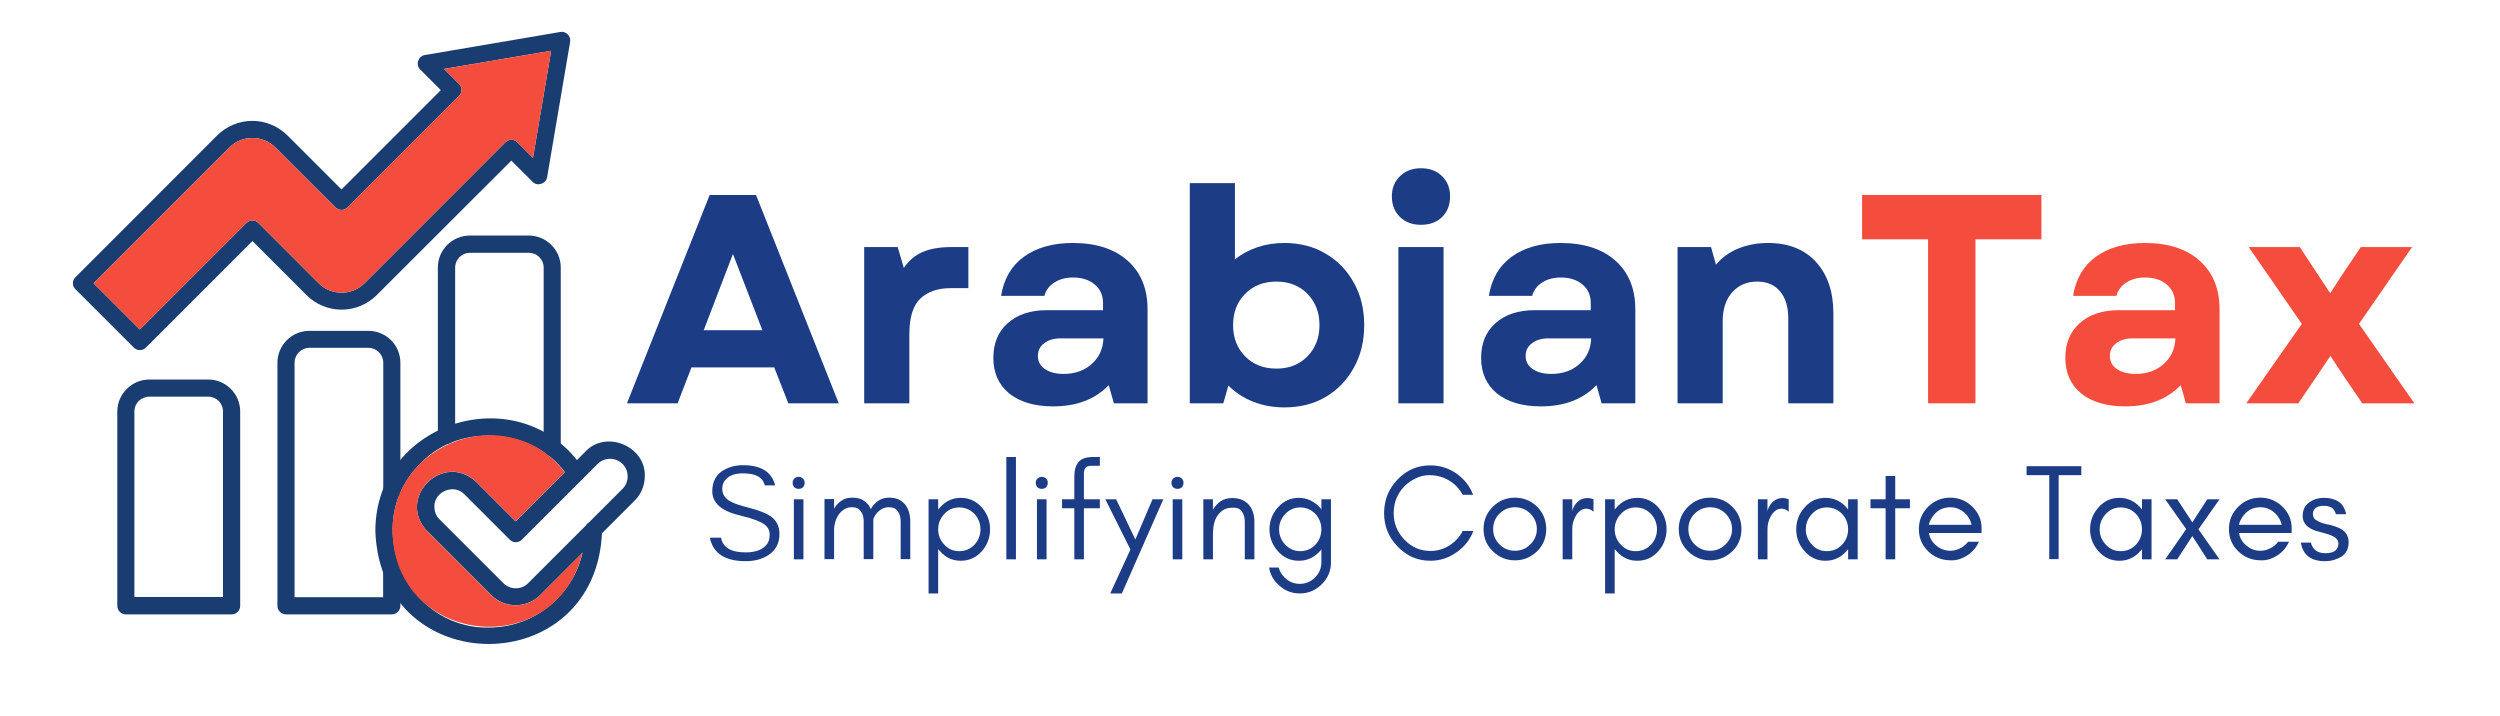
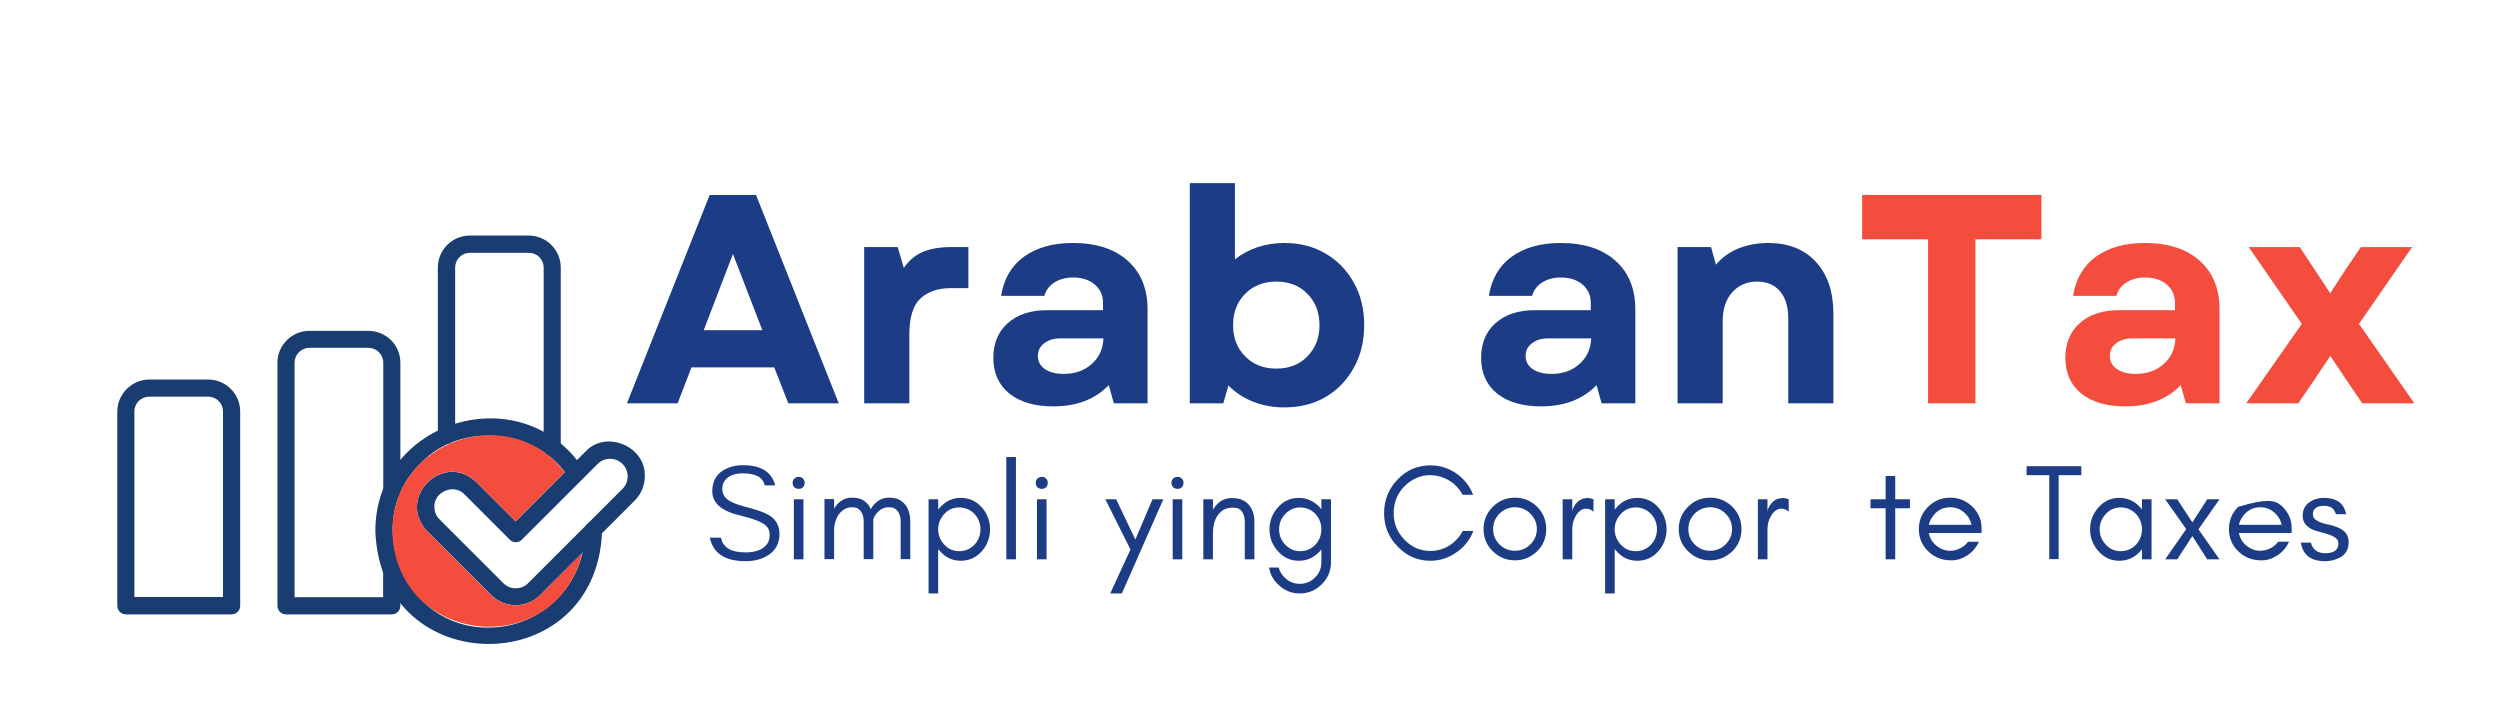
<svg xmlns="http://www.w3.org/2000/svg" width="255" viewBox="0 0 191.25 54.75" height="73" preserveAspectRatio="xMidYMid meet">
  <defs>
    <g />
    <clipPath id="fe109bc49f">
      <path d="M 5.512 2.355 L 44 2.355 L 44 27 L 5.512 27 Z M 5.512 2.355 " clip-rule="nonzero" />
    </clipPath>
    <clipPath id="a3f87ceec7">
      <path d="M 31 33 L 49.559 33 L 49.559 47 L 31 47 Z M 31 33 " clip-rule="nonzero" />
    </clipPath>
  </defs>
  <path fill="#193d70" d="M 11.418 29.035 L 15.934 29.035 C 17.277 29.035 18.375 30.133 18.375 31.48 L 18.375 46.34 C 18.375 46.707 18.082 47 17.719 47 L 9.633 47 C 9.266 47 8.973 46.707 8.973 46.34 L 8.973 31.48 C 8.973 30.145 10.082 29.035 11.418 29.035 Z M 15.934 30.344 L 11.418 30.344 C 11.105 30.344 10.824 30.473 10.613 30.676 C 10.41 30.875 10.281 31.16 10.281 31.473 L 10.281 45.672 L 17.059 45.672 L 17.059 31.48 C 17.066 30.859 16.555 30.344 15.934 30.344 Z M 15.934 30.344 " fill-opacity="1" fill-rule="evenodd" />
  <path fill="#193d70" d="M 29.32 43.723 C 29.32 42.863 30.629 42.871 30.629 43.723 L 30.629 46.34 C 30.629 46.707 30.336 47 29.969 47 L 21.883 47 C 21.516 47 21.223 46.707 21.223 46.34 L 21.223 27.754 C 21.223 26.406 22.324 25.309 23.668 25.309 L 28.184 25.309 C 28.852 25.309 29.465 25.582 29.914 26.023 C 30.355 26.461 30.629 27.074 30.629 27.754 L 30.629 37.578 C 30.617 38.43 29.32 38.438 29.32 37.578 L 29.32 27.746 C 29.32 27.121 28.805 26.609 28.184 26.609 L 23.668 26.609 C 23.047 26.609 22.535 27.121 22.535 27.746 L 22.535 45.684 L 29.309 45.684 L 29.309 43.723 Z M 29.32 43.723 " fill-opacity="1" fill-rule="evenodd" />
  <path fill="#193d70" d="M 34.805 33.312 C 34.805 34.164 33.496 34.172 33.496 33.312 C 33.496 33.312 33.496 20.465 33.496 20.465 C 33.496 19.117 34.594 18.02 35.938 18.02 L 40.453 18.02 C 41.789 18.02 42.898 19.117 42.898 20.465 L 42.898 34.266 C 42.891 35.117 41.59 35.125 41.59 34.266 C 41.59 34.266 41.59 20.465 41.59 20.465 C 41.59 20.152 41.461 19.871 41.258 19.668 C 41.059 19.465 40.773 19.34 40.461 19.34 L 35.949 19.34 C 35.637 19.34 35.352 19.465 35.152 19.668 C 34.949 19.871 34.82 20.152 34.82 20.465 L 34.82 33.312 Z M 34.805 33.312 " fill-opacity="1" fill-rule="evenodd" />
  <g clip-path="url(#fe109bc49f)">
-     <path fill="#193d70" d="M 5.77 21.207 L 16.609 10.363 C 17.352 9.625 18.332 9.246 19.301 9.246 C 20.273 9.246 21.25 9.625 21.992 10.363 L 26.125 14.496 L 33.723 6.895 L 32.148 5.32 C 31.754 4.953 32.012 4.25 32.543 4.203 L 42.863 2.445 C 43.301 2.363 43.703 2.773 43.613 3.215 L 41.855 13.551 C 41.781 14.062 41.094 14.285 40.746 13.91 L 39.117 12.289 L 28.824 22.57 C 28.082 23.312 27.102 23.688 26.133 23.688 C 25.16 23.688 24.184 23.312 23.441 22.57 L 19.312 18.441 L 11.16 26.59 C 10.906 26.848 10.492 26.848 10.238 26.59 L 5.777 22.133 C 5.512 21.883 5.512 21.461 5.77 21.207 Z M 17.543 11.289 L 7.16 21.672 L 10.695 25.207 L 18.844 17.059 C 19.102 16.801 19.512 16.801 19.77 17.059 L 24.363 21.656 C 25.336 22.637 26.93 22.637 27.898 21.656 L 38.66 10.887 C 38.914 10.629 39.328 10.629 39.582 10.887 L 40.773 12.078 L 42.164 3.883 L 33.969 5.273 L 35.113 6.418 C 35.371 6.676 35.371 7.086 35.113 7.344 L 26.59 15.867 C 26.332 16.125 25.922 16.125 25.664 15.867 L 21.078 11.289 C 20.098 10.309 18.516 10.309 17.543 11.289 Z M 17.543 11.289 " fill-opacity="1" fill-rule="evenodd" />
-   </g>
+     </g>
  <path fill="#193d70" d="M 44.746 40.535 C 44.785 39.602 46.148 39.711 46.059 40.645 C 45.637 52.137 29.137 52.137 28.715 40.645 C 28.695 32.113 39.93 28.77 44.609 35.848 C 45.078 36.562 43.996 37.277 43.52 36.57 C 41.176 32.754 35.199 32.203 32.184 35.445 C 27.57 39.895 30.895 48.102 37.387 48.008 C 41.488 48.008 44.805 44.637 44.746 40.535 Z M 44.746 40.535 " fill-opacity="1" fill-rule="evenodd" />
  <g clip-path="url(#a3f87ceec7)">
    <path fill="#193d70" d="M 32.652 40.609 C 30.309 38.047 33.941 34.492 36.453 36.891 C 36.453 36.891 39.445 39.887 39.445 39.887 L 44.785 34.547 C 46.359 32.855 49.41 34.152 49.328 36.426 C 49.328 37.102 49.07 37.789 48.547 38.301 L 41.332 45.516 C 40.297 46.551 38.613 46.562 37.57 45.516 L 32.688 40.637 Z M 33.23 38.777 C 33.23 39.109 33.348 39.445 33.594 39.703 L 38.504 44.609 C 38.77 44.875 39.105 45.004 39.457 45.004 C 39.785 45.004 40.125 44.887 40.379 44.637 L 47.625 37.395 C 48.145 36.875 48.145 36.012 47.625 35.492 C 47.102 34.969 46.242 34.969 45.719 35.492 L 39.922 41.285 C 39.664 41.543 39.254 41.543 38.996 41.285 L 35.535 37.824 C 34.73 36.957 33.184 37.625 33.23 38.777 Z M 33.23 38.777 " fill-opacity="1" fill-rule="evenodd" />
  </g>
-   <path fill="#f44d3d" d="M 19.77 17.059 L 24.363 21.656 C 25.336 22.637 26.93 22.637 27.898 21.656 L 38.66 10.887 C 38.914 10.629 39.328 10.629 39.582 10.887 L 40.773 12.078 L 42.164 3.883 L 33.969 5.273 L 35.113 6.418 C 35.371 6.676 35.371 7.086 35.113 7.344 L 26.59 15.867 C 26.332 16.125 25.922 16.125 25.664 15.867 L 21.078 11.289 C 20.594 10.805 19.953 10.559 19.312 10.559 C 18.668 10.559 18.027 10.805 17.543 11.289 L 7.16 21.672 L 10.695 25.207 L 18.844 17.059 C 19.102 16.801 19.512 16.801 19.77 17.059 Z M 19.77 17.059 " fill-opacity="1" fill-rule="evenodd" />
  <path fill="#f44d3d" d="M 37.57 45.527 L 32.688 40.645 L 32.652 40.602 C 30.309 38.035 33.941 34.484 36.453 36.883 C 36.453 36.883 39.445 39.875 39.445 39.875 L 43.199 36.121 C 38.988 30.629 29.988 33.668 30.023 40.637 C 30.188 49.371 42.457 50.719 44.555 42.293 L 41.332 45.516 C 40.297 46.562 38.613 46.57 37.57 45.527 Z M 37.57 45.527 " fill-opacity="1" fill-rule="evenodd" />
  <g fill="#1c3d86" fill-opacity="1">
    <g transform="translate(53.911, 42.789)">
      <g>
        <path d="M 2.75 -3.344 C 1.301 -3.676 0.578 -4.297 0.578 -5.203 C 0.578 -5.867 0.812 -6.375 1.281 -6.719 C 1.75 -7.039 2.297 -7.203 2.922 -7.203 C 4.305 -7.203 5.129 -6.688 5.391 -5.656 L 4.594 -5.656 C 4.457 -6.27 3.898 -6.578 2.922 -6.578 C 2.242 -6.578 1.77 -6.375 1.5 -5.969 C 1.395 -5.812 1.344 -5.617 1.344 -5.391 C 1.344 -4.953 1.578 -4.617 2.047 -4.391 C 2.266 -4.266 2.738 -4.109 3.469 -3.922 C 4.188 -3.734 4.711 -3.523 5.047 -3.297 C 5.492 -2.973 5.719 -2.523 5.719 -1.953 C 5.719 -1.234 5.438 -0.691 4.875 -0.328 C 4.406 -0.016 3.82 0.141 3.125 0.141 C 1.551 0.141 0.641 -0.457 0.391 -1.656 L 1.25 -1.656 C 1.383 -0.906 2.008 -0.531 3.125 -0.531 C 3.914 -0.531 4.469 -0.75 4.781 -1.188 C 4.906 -1.363 4.969 -1.602 4.969 -1.906 C 4.969 -2.195 4.852 -2.438 4.625 -2.625 C 4.301 -2.883 3.676 -3.125 2.75 -3.344 Z M 2.75 -3.344 " />
      </g>
    </g>
  </g>
  <g fill="#1c3d86" fill-opacity="1">
    <g transform="translate(59.902, 42.789)">
      <g>
        <path d="M 1.531 -6.172 C 1.613 -6.086 1.656 -5.984 1.656 -5.859 C 1.656 -5.723 1.613 -5.609 1.531 -5.516 C 1.438 -5.43 1.328 -5.391 1.203 -5.391 C 1.066 -5.391 0.953 -5.43 0.859 -5.516 C 0.773 -5.609 0.734 -5.723 0.734 -5.859 C 0.734 -5.984 0.773 -6.086 0.859 -6.172 C 0.953 -6.266 1.066 -6.312 1.203 -6.312 C 1.328 -6.312 1.438 -6.266 1.531 -6.172 Z M 1.562 0 L 0.828 0 L 0.828 -4.594 L 1.562 -4.594 Z M 1.562 0 " />
      </g>
    </g>
  </g>
  <g fill="#1c3d86" fill-opacity="1">
    <g transform="translate(62.292, 42.789)">
      <g>
        <path d="M 6.609 -0.016 L 6.609 -2.891 C 6.609 -3.359 6.457 -3.691 6.156 -3.891 C 6.051 -3.953 5.891 -3.984 5.672 -3.984 C 5.461 -3.984 5.266 -3.922 5.078 -3.797 C 4.891 -3.672 4.738 -3.508 4.625 -3.312 C 4.582 -3.238 4.547 -3.156 4.516 -3.062 C 4.516 -3.008 4.516 -2.953 4.516 -2.891 L 4.516 -0.016 L 3.781 -0.016 L 3.781 -2.891 C 3.781 -3.359 3.629 -3.691 3.328 -3.891 C 3.223 -3.953 3.062 -3.984 2.844 -3.984 C 2.633 -3.984 2.438 -3.922 2.25 -3.797 C 2.062 -3.672 1.91 -3.508 1.797 -3.312 C 1.648 -3.062 1.555 -2.75 1.516 -2.375 L 1.516 -0.016 L 0.781 -0.016 L 0.781 -4.609 L 1.516 -4.609 L 1.516 -3.875 C 1.648 -4.113 1.82 -4.305 2.031 -4.453 C 2.27 -4.629 2.551 -4.719 2.875 -4.719 C 3.188 -4.719 3.441 -4.672 3.641 -4.578 C 3.836 -4.473 4.004 -4.336 4.141 -4.172 C 4.203 -4.066 4.266 -3.957 4.328 -3.844 C 4.461 -4.094 4.641 -4.297 4.859 -4.453 C 5.098 -4.629 5.379 -4.719 5.703 -4.719 C 6.016 -4.719 6.27 -4.672 6.469 -4.578 C 6.664 -4.473 6.832 -4.336 6.969 -4.172 C 7.219 -3.836 7.344 -3.41 7.344 -2.891 L 7.344 -0.016 Z M 6.609 -0.016 " />
      </g>
    </g>
  </g>
  <g fill="#1c3d86" fill-opacity="1">
    <g transform="translate(70.255, 42.789)">
      <g>
        <path d="M 1.516 2.609 L 0.781 2.609 L 0.781 -4.594 L 1.516 -4.594 L 1.516 -3.812 C 1.555 -3.863 1.602 -3.914 1.656 -3.969 C 2.082 -4.457 2.613 -4.703 3.25 -4.703 C 3.883 -4.703 4.422 -4.457 4.859 -3.969 C 5.273 -3.488 5.484 -2.93 5.484 -2.297 C 5.484 -1.66 5.273 -1.102 4.859 -0.625 C 4.422 -0.133 3.883 0.109 3.25 0.109 C 2.613 0.109 2.082 -0.133 1.656 -0.625 C 1.602 -0.676 1.555 -0.727 1.516 -0.781 Z M 4.75 -2.297 C 4.75 -2.742 4.598 -3.133 4.297 -3.469 C 3.973 -3.801 3.582 -3.969 3.125 -3.969 C 2.664 -3.969 2.285 -3.801 1.984 -3.469 C 1.672 -3.133 1.516 -2.742 1.516 -2.297 C 1.516 -1.848 1.672 -1.457 1.984 -1.125 C 2.285 -0.789 2.664 -0.625 3.125 -0.625 C 3.582 -0.625 3.973 -0.789 4.297 -1.125 C 4.598 -1.457 4.75 -1.848 4.75 -2.297 Z M 4.75 -2.297 " />
      </g>
    </g>
  </g>
  <g fill="#1c3d86" fill-opacity="1">
    <g transform="translate(76.203, 42.789)">
      <g>
        <path d="M 1.516 0 L 0.781 0 L 0.781 -7.828 L 1.516 -7.828 Z M 1.516 0 " />
      </g>
    </g>
  </g>
  <g fill="#1c3d86" fill-opacity="1">
    <g transform="translate(78.499, 42.789)">
      <g>
        <path d="M 1.531 -6.172 C 1.613 -6.086 1.656 -5.984 1.656 -5.859 C 1.656 -5.723 1.613 -5.609 1.531 -5.516 C 1.438 -5.43 1.328 -5.391 1.203 -5.391 C 1.066 -5.391 0.953 -5.43 0.859 -5.516 C 0.773 -5.609 0.734 -5.723 0.734 -5.859 C 0.734 -5.984 0.773 -6.086 0.859 -6.172 C 0.953 -6.266 1.066 -6.312 1.203 -6.312 C 1.328 -6.312 1.438 -6.266 1.531 -6.172 Z M 1.562 0 L 0.828 0 L 0.828 -4.594 L 1.562 -4.594 Z M 1.562 0 " />
      </g>
    </g>
  </g>
  <g fill="#1c3d86" fill-opacity="1">
    <g transform="translate(80.889, 42.789)">
      <g>
-         <path d="M 3.25 -7.156 L 2.625 -7.156 C 2.375 -7.156 2.211 -7.098 2.141 -6.984 C 2.066 -6.867 2.031 -6.734 2.031 -6.578 L 2.031 -4.594 L 3.25 -4.594 L 3.25 -3.906 L 2.031 -3.906 L 2.031 0 L 1.297 0 L 1.297 -3.906 L 0.359 -3.906 L 0.359 -4.594 L 1.297 -4.594 L 1.297 -6.359 C 1.297 -6.828 1.406 -7.191 1.625 -7.453 C 1.844 -7.703 2.207 -7.828 2.719 -7.828 L 3.25 -7.828 Z M 3.25 -7.156 " />
-       </g>
+         </g>
    </g>
  </g>
  <g fill="#1c3d86" fill-opacity="1">
    <g transform="translate(84.448, 42.789)">
      <g>
        <path d="M 1.375 2.609 L 0.484 2.609 L 2.031 -0.75 L 0.109 -4.594 L 0.938 -4.594 L 2.406 -1.516 L 3.719 -4.594 L 4.547 -4.594 Z M 1.375 2.609 " />
      </g>
    </g>
  </g>
  <g fill="#1c3d86" fill-opacity="1">
    <g transform="translate(88.883, 42.789)">
      <g>
        <path d="M 1.531 -6.172 C 1.613 -6.086 1.656 -5.984 1.656 -5.859 C 1.656 -5.723 1.613 -5.609 1.531 -5.516 C 1.438 -5.43 1.328 -5.391 1.203 -5.391 C 1.066 -5.391 0.953 -5.43 0.859 -5.516 C 0.773 -5.609 0.734 -5.723 0.734 -5.859 C 0.734 -5.984 0.773 -6.086 0.859 -6.172 C 0.953 -6.266 1.066 -6.312 1.203 -6.312 C 1.328 -6.312 1.438 -6.266 1.531 -6.172 Z M 1.562 0 L 0.828 0 L 0.828 -4.594 L 1.562 -4.594 Z M 1.562 0 " />
      </g>
    </g>
  </g>
  <g fill="#1c3d86" fill-opacity="1">
    <g transform="translate(91.273, 42.789)">
      <g>
        <path d="M 3.953 0 L 3.953 -2.875 C 3.953 -3.164 3.883 -3.422 3.75 -3.641 C 3.613 -3.848 3.391 -3.953 3.078 -3.953 C 2.766 -3.953 2.508 -3.895 2.312 -3.781 C 2.125 -3.656 1.969 -3.5 1.844 -3.312 C 1.625 -2.969 1.516 -2.504 1.516 -1.922 L 1.516 0 L 0.781 0 L 0.781 -4.594 L 1.516 -4.594 L 1.516 -3.797 C 1.672 -4.055 1.863 -4.27 2.094 -4.438 C 2.344 -4.602 2.633 -4.688 2.969 -4.688 C 3.289 -4.688 3.551 -4.641 3.75 -4.547 C 3.957 -4.453 4.129 -4.328 4.266 -4.172 C 4.547 -3.836 4.688 -3.406 4.688 -2.875 L 4.688 0 Z M 3.953 0 " />
      </g>
    </g>
  </g>
  <g fill="#1c3d86" fill-opacity="1">
    <g transform="translate(96.585, 42.789)">
      <g>
        <path d="M 4.5 -2.297 C 4.5 -2.742 4.348 -3.133 4.047 -3.469 C 3.723 -3.801 3.332 -3.969 2.875 -3.969 C 2.438 -3.969 2.055 -3.801 1.734 -3.469 C 1.422 -3.133 1.266 -2.742 1.266 -2.297 C 1.266 -1.848 1.422 -1.457 1.734 -1.125 C 2.055 -0.789 2.438 -0.625 2.875 -0.625 C 3.332 -0.625 3.723 -0.789 4.047 -1.125 C 4.348 -1.457 4.5 -1.848 4.5 -2.297 Z M 1.234 0.625 C 1.305 0.906 1.457 1.16 1.688 1.391 C 2.008 1.711 2.395 1.875 2.844 1.875 C 3.301 1.875 3.691 1.711 4.016 1.391 C 4.336 1.066 4.5 0.68 4.5 0.234 L 4.5 -0.766 C 4.469 -0.723 4.43 -0.676 4.391 -0.625 C 3.941 -0.133 3.406 0.109 2.781 0.109 C 2.133 0.109 1.598 -0.133 1.172 -0.625 C 0.742 -1.102 0.531 -1.66 0.531 -2.297 C 0.531 -2.93 0.742 -3.488 1.172 -3.969 C 1.598 -4.457 2.133 -4.703 2.781 -4.703 C 3.383 -4.703 3.922 -4.457 4.391 -3.969 C 4.43 -3.914 4.469 -3.863 4.5 -3.812 L 4.5 -4.594 L 5.234 -4.594 L 5.234 0.234 C 5.234 0.879 5 1.438 4.531 1.906 C 4.062 2.375 3.5 2.609 2.844 2.609 C 2.195 2.609 1.641 2.375 1.172 1.906 C 0.797 1.539 0.57 1.113 0.5 0.625 Z M 1.234 0.625 " />
      </g>
    </g>
  </g>
  <g fill="#1c3d86" fill-opacity="1">
    <g transform="translate(102.596, 42.789)">
      <g />
    </g>
  </g>
  <g fill="#1c3d86" fill-opacity="1">
    <g transform="translate(105.414, 42.789)">
      <g>
        <path d="M 7.297 -2.172 C 7.035 -1.484 6.602 -0.938 6 -0.531 C 5.395 -0.102 4.734 0.109 4.016 0.109 C 3.023 0.109 2.188 -0.254 1.5 -0.984 C 0.812 -1.691 0.469 -2.539 0.469 -3.531 C 0.469 -4.031 0.555 -4.504 0.734 -4.953 C 0.922 -5.391 1.176 -5.773 1.5 -6.109 C 2.188 -6.828 3.023 -7.188 4.016 -7.188 C 4.734 -7.188 5.391 -6.984 5.984 -6.578 C 6.586 -6.16 7.02 -5.613 7.281 -4.938 L 6.484 -4.938 C 6.098 -5.633 5.523 -6.098 4.766 -6.328 C 4.516 -6.398 4.227 -6.438 3.906 -6.438 C 3.57 -6.438 3.238 -6.359 2.906 -6.203 C 2.562 -6.047 2.266 -5.836 2.016 -5.578 C 1.473 -5.016 1.203 -4.332 1.203 -3.531 C 1.203 -2.75 1.473 -2.078 2.016 -1.516 C 2.566 -0.93 3.234 -0.641 4.016 -0.641 C 4.535 -0.641 5.02 -0.781 5.469 -1.062 C 5.906 -1.344 6.242 -1.711 6.484 -2.172 Z M 7.297 -2.172 " />
      </g>
    </g>
  </g>
  <g fill="#1c3d86" fill-opacity="1">
    <g transform="translate(113.022, 42.789)">
      <g>
        <path d="M 4.547 -2.312 C 4.547 -2.77 4.379 -3.164 4.047 -3.5 C 3.723 -3.82 3.332 -3.984 2.875 -3.984 C 2.414 -3.984 2.02 -3.82 1.688 -3.5 C 1.363 -3.164 1.203 -2.77 1.203 -2.312 C 1.203 -1.863 1.363 -1.473 1.688 -1.141 C 2.02 -0.816 2.414 -0.656 2.875 -0.656 C 3.332 -0.656 3.723 -0.816 4.047 -1.141 C 4.379 -1.473 4.547 -1.863 4.547 -2.312 Z M 5.266 -2.312 C 5.266 -1.645 5.035 -1.082 4.578 -0.625 C 4.086 -0.156 3.52 0.078 2.875 0.078 C 2.219 0.078 1.648 -0.156 1.172 -0.625 C 0.703 -1.082 0.469 -1.645 0.469 -2.312 C 0.469 -2.977 0.703 -3.547 1.172 -4.016 C 1.641 -4.484 2.207 -4.719 2.875 -4.719 C 3.531 -4.719 4.098 -4.484 4.578 -4.016 C 5.035 -3.547 5.266 -2.977 5.266 -2.312 Z M 5.266 -2.312 " />
      </g>
    </g>
  </g>
  <g fill="#1c3d86" fill-opacity="1">
    <g transform="translate(118.762, 42.789)">
      <g>
        <path d="M 3.141 -3.641 C 2.973 -3.797 2.789 -3.875 2.594 -3.875 C 2.406 -3.875 2.25 -3.82 2.125 -3.719 C 1.977 -3.602 1.863 -3.469 1.781 -3.312 C 1.602 -3.008 1.516 -2.672 1.516 -2.297 L 1.516 0 L 0.781 0 L 0.781 -4.594 L 1.516 -4.594 L 1.516 -3.641 L 1.547 -3.828 C 1.785 -4.398 2.164 -4.688 2.688 -4.688 C 2.844 -4.688 2.992 -4.656 3.141 -4.594 Z M 3.141 -3.641 " />
      </g>
    </g>
  </g>
  <g fill="#1c3d86" fill-opacity="1">
    <g transform="translate(122.008, 42.789)">
      <g>
        <path d="M 1.516 2.609 L 0.781 2.609 L 0.781 -4.594 L 1.516 -4.594 L 1.516 -3.812 C 1.555 -3.863 1.602 -3.914 1.656 -3.969 C 2.082 -4.457 2.613 -4.703 3.25 -4.703 C 3.883 -4.703 4.422 -4.457 4.859 -3.969 C 5.273 -3.488 5.484 -2.93 5.484 -2.297 C 5.484 -1.66 5.273 -1.102 4.859 -0.625 C 4.422 -0.133 3.883 0.109 3.25 0.109 C 2.613 0.109 2.082 -0.133 1.656 -0.625 C 1.602 -0.676 1.555 -0.727 1.516 -0.781 Z M 4.75 -2.297 C 4.75 -2.742 4.598 -3.133 4.297 -3.469 C 3.973 -3.801 3.582 -3.969 3.125 -3.969 C 2.664 -3.969 2.285 -3.801 1.984 -3.469 C 1.672 -3.133 1.516 -2.742 1.516 -2.297 C 1.516 -1.848 1.672 -1.457 1.984 -1.125 C 2.285 -0.789 2.664 -0.625 3.125 -0.625 C 3.582 -0.625 3.973 -0.789 4.297 -1.125 C 4.598 -1.457 4.75 -1.848 4.75 -2.297 Z M 4.75 -2.297 " />
      </g>
    </g>
  </g>
  <g fill="#1c3d86" fill-opacity="1">
    <g transform="translate(127.956, 42.789)">
      <g>
        <path d="M 4.547 -2.312 C 4.547 -2.77 4.379 -3.164 4.047 -3.5 C 3.723 -3.82 3.332 -3.984 2.875 -3.984 C 2.414 -3.984 2.02 -3.82 1.688 -3.5 C 1.363 -3.164 1.203 -2.77 1.203 -2.312 C 1.203 -1.863 1.363 -1.473 1.688 -1.141 C 2.02 -0.816 2.414 -0.656 2.875 -0.656 C 3.332 -0.656 3.723 -0.816 4.047 -1.141 C 4.379 -1.473 4.547 -1.863 4.547 -2.312 Z M 5.266 -2.312 C 5.266 -1.645 5.035 -1.082 4.578 -0.625 C 4.086 -0.156 3.52 0.078 2.875 0.078 C 2.219 0.078 1.648 -0.156 1.172 -0.625 C 0.703 -1.082 0.469 -1.645 0.469 -2.312 C 0.469 -2.977 0.703 -3.547 1.172 -4.016 C 1.641 -4.484 2.207 -4.719 2.875 -4.719 C 3.531 -4.719 4.098 -4.484 4.578 -4.016 C 5.035 -3.547 5.266 -2.977 5.266 -2.312 Z M 5.266 -2.312 " />
      </g>
    </g>
  </g>
  <g fill="#1c3d86" fill-opacity="1">
    <g transform="translate(133.696, 42.789)">
      <g>
        <path d="M 3.141 -3.641 C 2.973 -3.797 2.789 -3.875 2.594 -3.875 C 2.406 -3.875 2.25 -3.82 2.125 -3.719 C 1.977 -3.602 1.863 -3.469 1.781 -3.312 C 1.602 -3.008 1.516 -2.672 1.516 -2.297 L 1.516 0 L 0.781 0 L 0.781 -4.594 L 1.516 -4.594 L 1.516 -3.641 L 1.547 -3.828 C 1.785 -4.398 2.164 -4.688 2.688 -4.688 C 2.844 -4.688 2.992 -4.656 3.141 -4.594 Z M 3.141 -3.641 " />
      </g>
    </g>
  </g>
  <g fill="#1c3d86" fill-opacity="1">
    <g transform="translate(136.942, 42.789)">
      <g>
-         <path d="M 4.438 -2.297 C 4.438 -2.742 4.285 -3.133 3.984 -3.469 C 3.66 -3.801 3.27 -3.969 2.812 -3.969 C 2.352 -3.969 1.973 -3.801 1.672 -3.469 C 1.359 -3.133 1.203 -2.742 1.203 -2.297 C 1.203 -1.848 1.359 -1.457 1.672 -1.125 C 1.973 -0.789 2.352 -0.625 2.812 -0.625 C 3.27 -0.625 3.66 -0.789 3.984 -1.125 C 4.285 -1.457 4.438 -1.848 4.438 -2.297 Z M 5.172 0 L 4.438 0 L 4.438 -0.781 C 4.395 -0.727 4.352 -0.676 4.312 -0.625 C 3.875 -0.133 3.336 0.109 2.703 0.109 C 2.066 0.109 1.535 -0.133 1.109 -0.625 C 0.68 -1.102 0.469 -1.66 0.469 -2.297 C 0.469 -2.93 0.68 -3.488 1.109 -3.969 C 1.535 -4.457 2.066 -4.703 2.703 -4.703 C 3.336 -4.703 3.875 -4.457 4.312 -3.969 C 4.352 -3.914 4.395 -3.863 4.438 -3.812 L 4.438 -4.594 L 5.172 -4.594 Z M 5.172 0 " />
-       </g>
+         </g>
    </g>
  </g>
  <g fill="#1c3d86" fill-opacity="1">
    <g transform="translate(142.891, 42.789)">
      <g>
        <path d="M 0.203 -3.906 L 0.203 -4.594 L 1.359 -4.594 L 1.359 -6.375 L 2.094 -6.375 L 2.094 -4.594 L 3.219 -4.594 L 3.219 -3.906 L 2.094 -3.906 L 2.094 0 L 1.359 0 L 1.359 -3.906 Z M 0.203 -3.906 " />
      </g>
    </g>
  </g>
  <g fill="#1c3d86" fill-opacity="1">
    <g transform="translate(146.324, 42.789)">
      <g>
        <path d="M 5.266 -2.406 L 5.266 -2.016 L 1.234 -2.016 C 1.305 -1.617 1.5 -1.297 1.812 -1.047 C 2.125 -0.785 2.477 -0.656 2.875 -0.656 C 3.133 -0.656 3.383 -0.719 3.625 -0.844 C 3.863 -0.957 4.066 -1.125 4.234 -1.344 L 5.062 -1.344 C 4.863 -0.906 4.57 -0.562 4.188 -0.312 C 3.789 -0.051 3.391 0.078 2.984 0.078 C 2.578 0.078 2.227 0.016 1.938 -0.109 C 1.645 -0.234 1.391 -0.406 1.172 -0.625 C 0.703 -1.082 0.469 -1.645 0.469 -2.312 C 0.469 -2.977 0.703 -3.547 1.172 -4.016 C 1.641 -4.484 2.207 -4.719 2.875 -4.719 C 3.508 -4.719 4.066 -4.492 4.547 -4.047 C 5.023 -3.578 5.266 -3.031 5.266 -2.406 Z M 4.5 -2.641 C 4.414 -3.023 4.219 -3.348 3.906 -3.609 C 3.602 -3.859 3.258 -3.984 2.875 -3.984 C 2.27 -3.984 1.801 -3.719 1.469 -3.188 C 1.352 -3.02 1.273 -2.836 1.234 -2.641 Z M 4.5 -2.641 " />
      </g>
    </g>
  </g>
  <g fill="#1c3d86" fill-opacity="1">
    <g transform="translate(152.012, 42.789)">
      <g />
    </g>
  </g>
  <g fill="#1c3d86" fill-opacity="1">
    <g transform="translate(154.83, 42.789)">
      <g>
        <path d="M 0.203 -6.438 L 0.203 -7.125 L 4.391 -7.125 L 4.391 -6.438 L 2.656 -6.438 L 2.656 -0.016 L 1.938 -0.016 L 1.938 -6.438 Z M 0.203 -6.438 " />
      </g>
    </g>
  </g>
  <g fill="#1c3d86" fill-opacity="1">
    <g transform="translate(159.422, 42.789)">
      <g>
        <path d="M 4.438 -2.297 C 4.438 -2.742 4.285 -3.133 3.984 -3.469 C 3.66 -3.801 3.27 -3.969 2.812 -3.969 C 2.352 -3.969 1.973 -3.801 1.672 -3.469 C 1.359 -3.133 1.203 -2.742 1.203 -2.297 C 1.203 -1.848 1.359 -1.457 1.672 -1.125 C 1.973 -0.789 2.352 -0.625 2.812 -0.625 C 3.27 -0.625 3.66 -0.789 3.984 -1.125 C 4.285 -1.457 4.438 -1.848 4.438 -2.297 Z M 5.172 0 L 4.438 0 L 4.438 -0.781 C 4.395 -0.727 4.352 -0.676 4.312 -0.625 C 3.875 -0.133 3.336 0.109 2.703 0.109 C 2.066 0.109 1.535 -0.133 1.109 -0.625 C 0.68 -1.102 0.469 -1.66 0.469 -2.297 C 0.469 -2.93 0.68 -3.488 1.109 -3.969 C 1.535 -4.457 2.066 -4.703 2.703 -4.703 C 3.336 -4.703 3.875 -4.457 4.312 -3.969 C 4.352 -3.914 4.395 -3.863 4.438 -3.812 L 4.438 -4.594 L 5.172 -4.594 Z M 5.172 0 " />
      </g>
    </g>
  </g>
  <g fill="#1c3d86" fill-opacity="1">
    <g transform="translate(165.37, 42.789)">
      <g>
        <path d="M 3.484 0 L 2.344 -1.781 L 1.188 0 L 0.266 0 L 1.875 -2.312 L 0.266 -4.594 L 1.188 -4.594 L 2.344 -2.828 L 3.484 -4.594 L 4.422 -4.594 L 2.812 -2.297 L 4.422 0 Z M 3.484 0 " />
      </g>
    </g>
  </g>
  <g fill="#1c3d86" fill-opacity="1">
    <g transform="translate(170.046, 42.789)">
      <g>
-         <path d="M 5.266 -2.406 L 5.266 -2.016 L 1.234 -2.016 C 1.305 -1.617 1.5 -1.297 1.812 -1.047 C 2.125 -0.785 2.477 -0.656 2.875 -0.656 C 3.133 -0.656 3.383 -0.719 3.625 -0.844 C 3.863 -0.957 4.066 -1.125 4.234 -1.344 L 5.062 -1.344 C 4.863 -0.906 4.57 -0.562 4.188 -0.312 C 3.789 -0.051 3.391 0.078 2.984 0.078 C 2.578 0.078 2.227 0.016 1.938 -0.109 C 1.645 -0.234 1.391 -0.406 1.172 -0.625 C 0.703 -1.082 0.469 -1.645 0.469 -2.312 C 0.469 -2.977 0.703 -3.547 1.172 -4.016 C 1.641 -4.484 2.207 -4.719 2.875 -4.719 C 3.508 -4.719 4.066 -4.492 4.547 -4.047 C 5.023 -3.578 5.266 -3.031 5.266 -2.406 Z M 4.5 -2.641 C 4.414 -3.023 4.219 -3.348 3.906 -3.609 C 3.602 -3.859 3.258 -3.984 2.875 -3.984 C 2.27 -3.984 1.801 -3.719 1.469 -3.188 C 1.352 -3.02 1.273 -2.836 1.234 -2.641 Z M 4.5 -2.641 " />
+         <path d="M 5.266 -2.406 L 5.266 -2.016 L 1.234 -2.016 C 1.305 -1.617 1.5 -1.297 1.812 -1.047 C 2.125 -0.785 2.477 -0.656 2.875 -0.656 C 3.133 -0.656 3.383 -0.719 3.625 -0.844 C 3.863 -0.957 4.066 -1.125 4.234 -1.344 L 5.062 -1.344 C 4.863 -0.906 4.57 -0.562 4.188 -0.312 C 3.789 -0.051 3.391 0.078 2.984 0.078 C 2.578 0.078 2.227 0.016 1.938 -0.109 C 1.645 -0.234 1.391 -0.406 1.172 -0.625 C 0.703 -1.082 0.469 -1.645 0.469 -2.312 C 0.469 -2.977 0.703 -3.547 1.172 -4.016 C 3.508 -4.719 4.066 -4.492 4.547 -4.047 C 5.023 -3.578 5.266 -3.031 5.266 -2.406 Z M 4.5 -2.641 C 4.414 -3.023 4.219 -3.348 3.906 -3.609 C 3.602 -3.859 3.258 -3.984 2.875 -3.984 C 2.27 -3.984 1.801 -3.719 1.469 -3.188 C 1.352 -3.02 1.273 -2.836 1.234 -2.641 Z M 4.5 -2.641 " />
      </g>
    </g>
  </g>
  <g fill="#1c3d86" fill-opacity="1">
    <g transform="translate(175.733, 42.789)">
      <g>
        <path d="M 1.453 -0.656 C 1.629 -0.531 1.863 -0.469 2.156 -0.469 C 2.82 -0.469 3.156 -0.719 3.156 -1.219 C 3.156 -1.508 2.914 -1.734 2.438 -1.891 C 2.238 -1.961 2.023 -2.023 1.797 -2.078 C 1.555 -2.129 1.336 -2.203 1.141 -2.297 C 0.898 -2.41 0.723 -2.551 0.609 -2.719 C 0.484 -2.883 0.422 -3.082 0.422 -3.312 C 0.422 -3.77 0.582 -4.113 0.906 -4.344 C 1.227 -4.582 1.613 -4.703 2.062 -4.703 C 2.5 -4.703 2.863 -4.609 3.156 -4.422 C 3.445 -4.242 3.645 -3.922 3.75 -3.453 L 2.969 -3.453 C 2.883 -3.711 2.766 -3.883 2.609 -3.969 C 2.453 -4.051 2.258 -4.094 2.031 -4.094 C 1.801 -4.094 1.609 -4.047 1.453 -3.953 C 1.285 -3.836 1.203 -3.68 1.203 -3.484 C 1.203 -3.273 1.27 -3.125 1.406 -3.031 C 1.539 -2.938 1.707 -2.852 1.906 -2.781 C 2.113 -2.719 2.332 -2.664 2.562 -2.625 C 2.789 -2.562 3.008 -2.484 3.219 -2.391 C 3.695 -2.172 3.938 -1.812 3.938 -1.312 C 3.938 -0.82 3.758 -0.457 3.406 -0.219 C 3.219 -0.102 3.02 -0.016 2.812 0.047 C 2.602 0.109 2.375 0.141 2.125 0.141 C 1.051 0.141 0.438 -0.332 0.281 -1.281 L 1.047 -1.281 C 1.129 -0.977 1.266 -0.77 1.453 -0.656 Z M 1.453 -0.656 " />
      </g>
    </g>
  </g>
  <g fill="#1c3d86" fill-opacity="1">
    <g transform="translate(47.758, 30.854)">
      <g>
        <path d="M 0.203 0 L 6.531 -15.938 L 10.078 -15.938 L 16.406 0 L 12.547 0 L 11.469 -2.75 L 5.141 -2.75 L 4.078 0 Z M 6.078 -5.594 L 10.562 -5.594 L 8.312 -11.422 Z M 6.078 -5.594 " />
      </g>
    </g>
  </g>
  <g fill="#1c3d86" fill-opacity="1">
    <g transform="translate(64.377, 30.854)">
      <g>
        <path d="M 1.734 0 L 1.734 -11.953 L 4.297 -11.953 L 4.766 -10.359 C 5.148 -10.922 5.629 -11.328 6.203 -11.578 C 6.785 -11.828 7.52 -11.953 8.406 -11.953 L 9.703 -11.953 L 9.703 -8.812 L 8.375 -8.812 C 7.383 -8.812 6.602 -8.547 6.031 -8.016 C 5.469 -7.484 5.188 -6.57 5.188 -5.281 L 5.188 0 Z M 1.734 0 " />
      </g>
    </g>
  </g>
  <g fill="#1c3d86" fill-opacity="1">
    <g transform="translate(74.85, 30.854)">
      <g>
        <path d="M 5.719 0.234 C 4.301 0.234 3.18 -0.094 2.359 -0.75 C 1.547 -1.414 1.141 -2.328 1.141 -3.484 C 1.141 -4.586 1.504 -5.469 2.234 -6.125 C 2.973 -6.789 3.969 -7.125 5.219 -7.125 L 9.531 -7.125 L 9.531 -7.672 C 9.531 -8.266 9.316 -8.738 8.891 -9.094 C 8.473 -9.445 7.922 -9.625 7.234 -9.625 C 6.672 -9.625 6.191 -9.492 5.797 -9.234 C 5.41 -8.984 5.16 -8.645 5.047 -8.219 L 1.734 -8.219 C 1.941 -9.52 2.523 -10.52 3.484 -11.219 C 4.453 -11.914 5.695 -12.266 7.219 -12.266 C 9.008 -12.266 10.41 -11.812 11.422 -10.906 C 12.43 -10.008 12.938 -8.77 12.938 -7.188 L 12.938 0 L 10.359 0 L 9.969 -1.391 C 8.926 -0.305 7.508 0.234 5.719 0.234 Z M 4.547 -3.625 C 4.547 -3.207 4.723 -2.875 5.078 -2.625 C 5.441 -2.375 5.922 -2.25 6.516 -2.25 C 7.379 -2.25 8.094 -2.5 8.656 -3 C 9.227 -3.5 9.531 -4.156 9.562 -4.969 L 6.281 -4.969 C 5.77 -4.969 5.352 -4.844 5.031 -4.594 C 4.707 -4.352 4.547 -4.031 4.547 -3.625 Z M 4.547 -3.625 " />
      </g>
    </g>
  </g>
  <g fill="#1c3d86" fill-opacity="1">
    <g transform="translate(89.284, 30.854)">
      <g>
        <path d="M 8.969 0.312 C 8.102 0.312 7.305 0.164 6.578 -0.125 C 5.848 -0.414 5.219 -0.828 4.688 -1.359 L 4.297 0 L 1.734 0 L 1.734 -16.844 L 5.188 -16.844 L 5.188 -11.016 C 5.688 -11.41 6.254 -11.719 6.891 -11.938 C 7.535 -12.156 8.227 -12.266 8.969 -12.266 C 10.164 -12.266 11.219 -11.992 12.125 -11.453 C 13.039 -10.922 13.758 -10.18 14.281 -9.234 C 14.812 -8.297 15.078 -7.211 15.078 -5.984 C 15.078 -4.754 14.812 -3.664 14.281 -2.719 C 13.758 -1.77 13.039 -1.023 12.125 -0.484 C 11.219 0.047 10.164 0.312 8.969 0.312 Z M 5.047 -5.984 C 5.047 -5.016 5.352 -4.219 5.969 -3.594 C 6.582 -2.969 7.379 -2.656 8.359 -2.656 C 9.336 -2.656 10.129 -2.969 10.734 -3.594 C 11.348 -4.219 11.656 -5.016 11.656 -5.984 C 11.656 -6.953 11.348 -7.75 10.734 -8.375 C 10.129 -9 9.336 -9.312 8.359 -9.312 C 7.379 -9.312 6.582 -9 5.969 -8.375 C 5.352 -7.75 5.047 -6.953 5.047 -5.984 Z M 5.047 -5.984 " />
      </g>
    </g>
  </g>
  <g fill="#1c3d86" fill-opacity="1">
    <g transform="translate(105.243, 30.854)">
      <g>
-         <path d="M 1.734 0 L 1.734 -11.953 L 5.188 -11.953 L 5.188 0 Z M 1.234 -15.828 C 1.234 -16.461 1.441 -16.977 1.859 -17.375 C 2.273 -17.781 2.805 -17.984 3.453 -17.984 C 4.129 -17.984 4.672 -17.781 5.078 -17.375 C 5.484 -16.977 5.688 -16.461 5.688 -15.828 C 5.688 -15.18 5.484 -14.656 5.078 -14.25 C 4.672 -13.852 4.129 -13.656 3.453 -13.656 C 2.805 -13.656 2.273 -13.852 1.859 -14.25 C 1.441 -14.656 1.234 -15.18 1.234 -15.828 Z M 1.234 -15.828 " />
-       </g>
+         </g>
    </g>
  </g>
  <g fill="#1c3d86" fill-opacity="1">
    <g transform="translate(112.164, 30.854)">
      <g>
        <path d="M 5.719 0.234 C 4.301 0.234 3.18 -0.094 2.359 -0.75 C 1.547 -1.414 1.141 -2.328 1.141 -3.484 C 1.141 -4.586 1.504 -5.469 2.234 -6.125 C 2.973 -6.789 3.969 -7.125 5.219 -7.125 L 9.531 -7.125 L 9.531 -7.672 C 9.531 -8.266 9.316 -8.738 8.891 -9.094 C 8.473 -9.445 7.922 -9.625 7.234 -9.625 C 6.672 -9.625 6.191 -9.492 5.797 -9.234 C 5.41 -8.984 5.16 -8.645 5.047 -8.219 L 1.734 -8.219 C 1.941 -9.52 2.523 -10.52 3.484 -11.219 C 4.453 -11.914 5.695 -12.266 7.219 -12.266 C 9.008 -12.266 10.41 -11.812 11.422 -10.906 C 12.43 -10.008 12.938 -8.77 12.938 -7.188 L 12.938 0 L 10.359 0 L 9.969 -1.391 C 8.926 -0.305 7.508 0.234 5.719 0.234 Z M 4.547 -3.625 C 4.547 -3.207 4.723 -2.875 5.078 -2.625 C 5.441 -2.375 5.922 -2.25 6.516 -2.25 C 7.379 -2.25 8.094 -2.5 8.656 -3 C 9.227 -3.5 9.531 -4.156 9.562 -4.969 L 6.281 -4.969 C 5.77 -4.969 5.352 -4.844 5.031 -4.594 C 4.707 -4.352 4.547 -4.031 4.547 -3.625 Z M 4.547 -3.625 " />
      </g>
    </g>
  </g>
  <g fill="#1c3d86" fill-opacity="1">
    <g transform="translate(126.598, 30.854)">
      <g>
        <path d="M 1.734 0 L 1.734 -11.953 L 4.297 -11.953 L 4.672 -10.609 C 5.148 -11.172 5.734 -11.586 6.422 -11.859 C 7.117 -12.129 7.863 -12.266 8.656 -12.266 C 10.219 -12.266 11.441 -11.781 12.328 -10.812 C 13.211 -9.844 13.656 -8.531 13.656 -6.875 L 13.656 0 L 10.203 0 L 10.203 -6.516 C 10.203 -7.391 9.992 -8.07 9.578 -8.562 C 9.16 -9.062 8.578 -9.312 7.828 -9.312 C 7.035 -9.312 6.395 -9.035 5.906 -8.484 C 5.426 -7.941 5.188 -7.203 5.188 -6.266 L 5.188 0 Z M 1.734 0 " />
      </g>
    </g>
  </g>
  <g fill="#f44d3d" fill-opacity="1">
    <g transform="translate(141.763, 30.854)">
      <g>
        <path d="M 5.734 0 L 5.734 -12.547 L 0.688 -12.547 L 0.688 -15.938 L 14.406 -15.938 L 14.406 -12.547 L 9.359 -12.547 L 9.359 0 Z M 5.734 0 " />
      </g>
    </g>
  </g>
  <g fill="#f44d3d" fill-opacity="1">
    <g transform="translate(156.857, 30.854)">
      <g>
        <path d="M 5.719 0.234 C 4.301 0.234 3.18 -0.094 2.359 -0.75 C 1.547 -1.414 1.141 -2.328 1.141 -3.484 C 1.141 -4.586 1.504 -5.469 2.234 -6.125 C 2.973 -6.789 3.969 -7.125 5.219 -7.125 L 9.531 -7.125 L 9.531 -7.672 C 9.531 -8.266 9.316 -8.738 8.891 -9.094 C 8.473 -9.445 7.922 -9.625 7.234 -9.625 C 6.672 -9.625 6.191 -9.492 5.797 -9.234 C 5.41 -8.984 5.16 -8.645 5.047 -8.219 L 1.734 -8.219 C 1.941 -9.52 2.523 -10.52 3.484 -11.219 C 4.453 -11.914 5.695 -12.266 7.219 -12.266 C 9.008 -12.266 10.41 -11.812 11.422 -10.906 C 12.43 -10.008 12.938 -8.77 12.938 -7.188 L 12.938 0 L 10.359 0 L 9.969 -1.391 C 8.926 -0.305 7.508 0.234 5.719 0.234 Z M 4.547 -3.625 C 4.547 -3.207 4.723 -2.875 5.078 -2.625 C 5.441 -2.375 5.922 -2.25 6.516 -2.25 C 7.379 -2.25 8.094 -2.5 8.656 -3 C 9.227 -3.5 9.531 -4.156 9.562 -4.969 L 6.281 -4.969 C 5.77 -4.969 5.352 -4.844 5.031 -4.594 C 4.707 -4.352 4.547 -4.031 4.547 -3.625 Z M 4.547 -3.625 " />
      </g>
    </g>
  </g>
  <g fill="#f44d3d" fill-opacity="1">
    <g transform="translate(171.291, 30.854)">
      <g>
        <path d="M 0.547 0 L 4.797 -6.078 L 0.734 -11.953 L 4.641 -11.953 L 6.969 -8.422 L 8.078 -10.125 L 9.312 -11.953 L 13.234 -11.953 L 9.172 -6.078 L 13.406 0 L 9.422 0 L 8.125 -1.906 L 6.984 -3.625 L 5.828 -1.906 L 4.531 0 Z M 0.547 0 " />
      </g>
    </g>
  </g>
</svg>